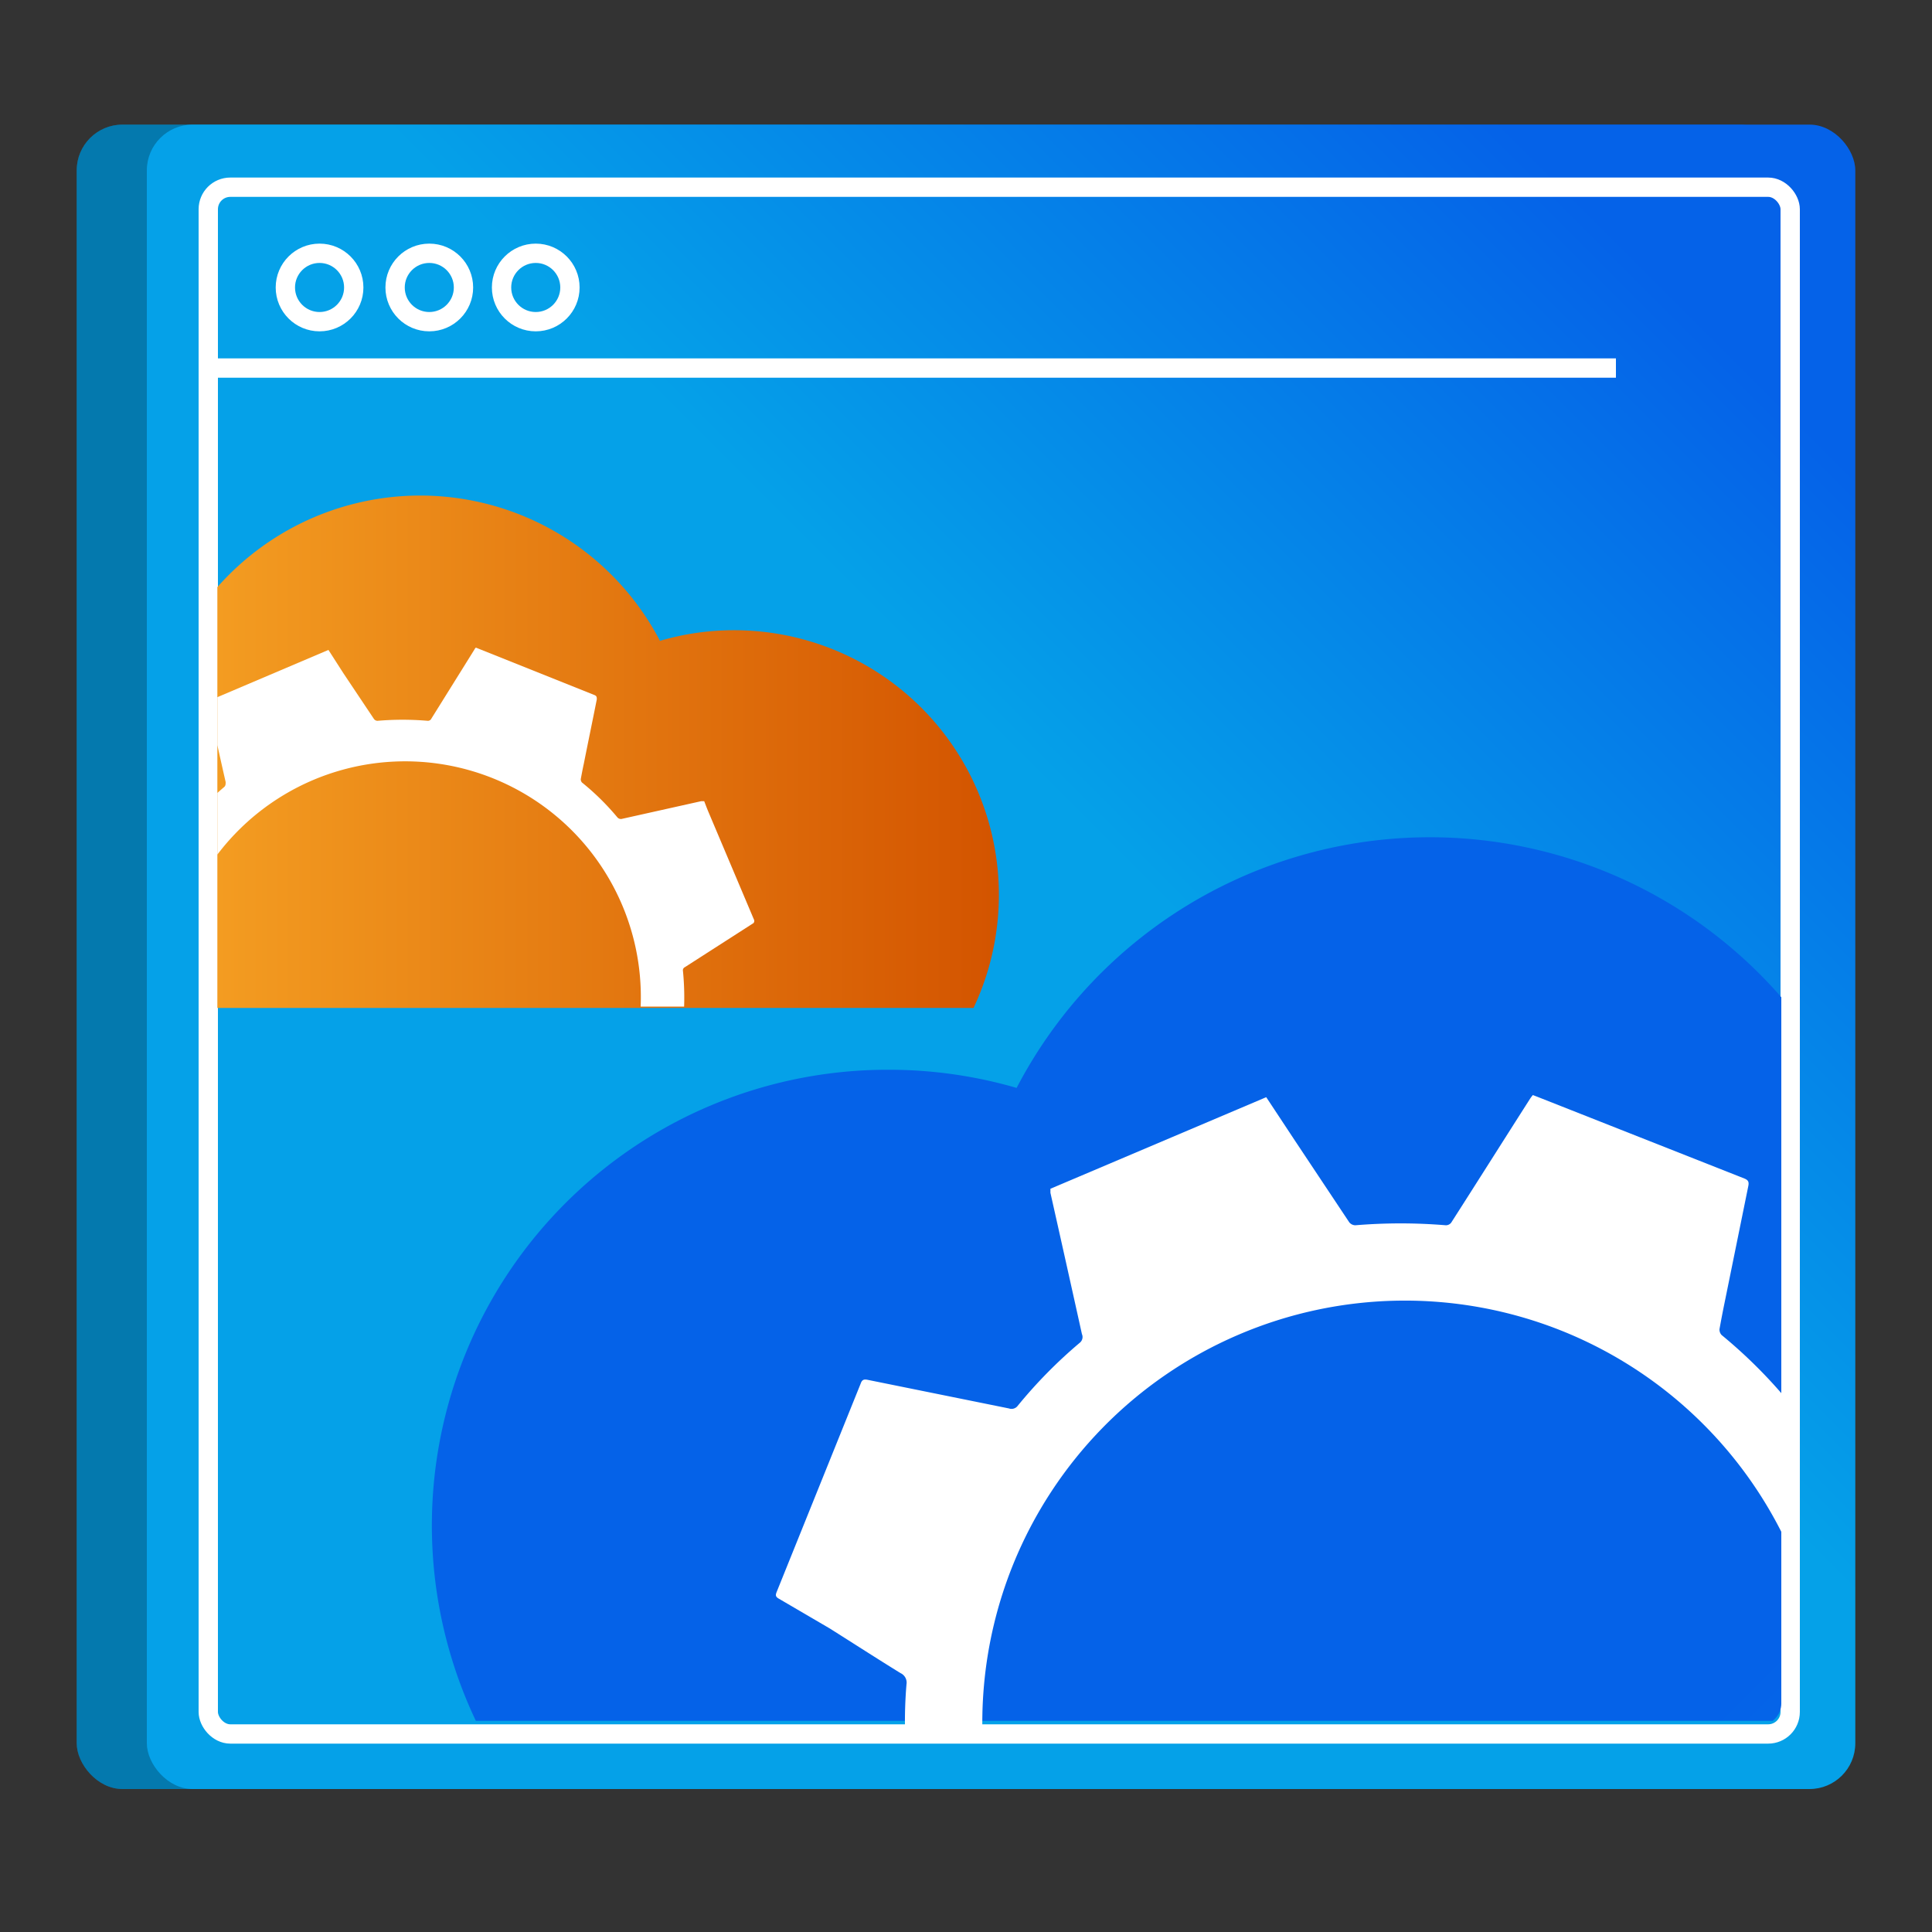
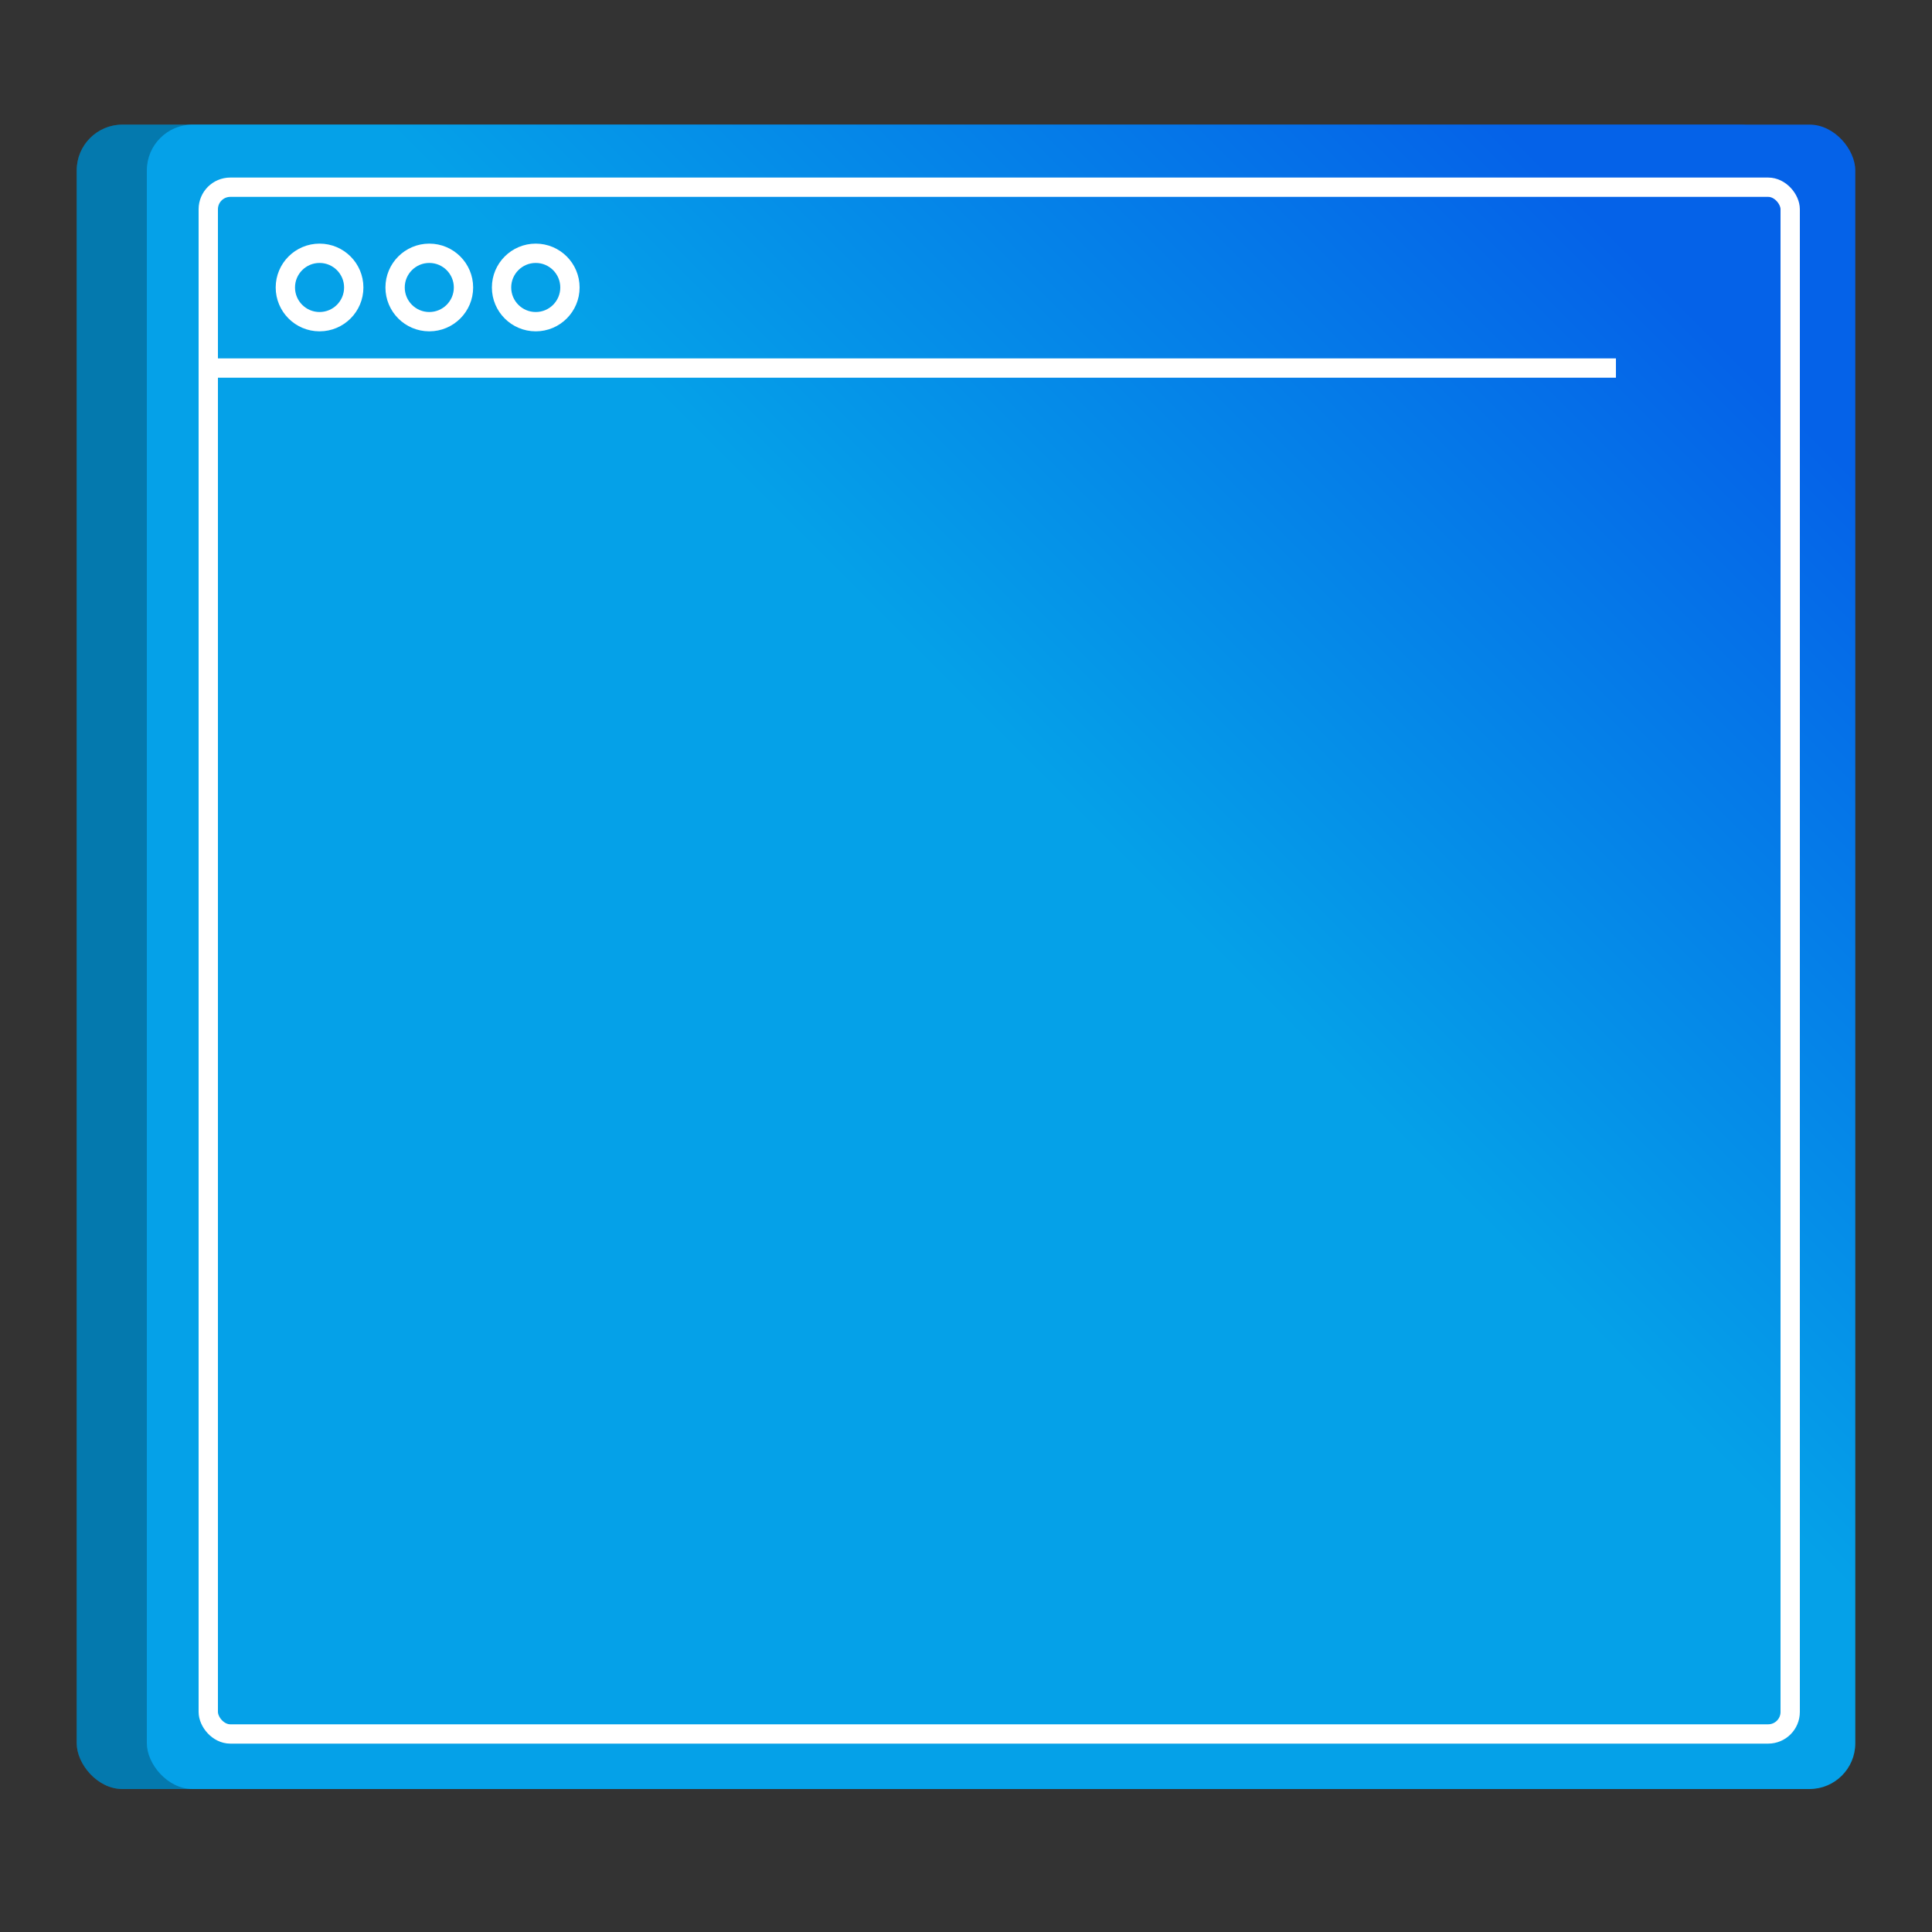
<svg xmlns="http://www.w3.org/2000/svg" xmlns:xlink="http://www.w3.org/1999/xlink" id="Layer_1" data-name="Layer 1" viewBox="0 0 100 100">
  <rect x="0" y="0" width="100" height="100" fill="#333333" stroke="none" />
  <defs>
    <style>.cls-1,.cls-5{fill:none;}.cls-2{fill:url(#linear-gradient);}.cls-3{opacity:0.25;}.cls-4{fill:url(#linear-gradient-2);}.cls-5{stroke:#fff;stroke-miterlimit:10;}.cls-6{clip-path:url(#clip-path);}.cls-7{fill:url(#linear-gradient-3);}.cls-8{fill:url(#linear-gradient-4);}.cls-9{fill:#fff;}</style>
    <linearGradient id="linear-gradient" x1="55.57" y1="42.14" x2="84.61" y2="13.1" gradientUnits="userSpaceOnUse">
      <stop offset="0" stop-color="#05a1e8" />
      <stop offset="1" stop-color="#0562e8" />
    </linearGradient>
    <linearGradient id="linear-gradient-2" x1="57.38" y1="43.96" x2="86.43" y2="14.92" xlink:href="#linear-gradient" />
    <clipPath id="clip-path">
-       <rect class="cls-1" x="11.25" y="10.14" width="80.95" height="79.15" rx="1.13" transform="translate(103.45 99.44) rotate(-180)" />
-     </clipPath>
+       </clipPath>
    <linearGradient id="linear-gradient-3" x1="122.37" y1="134.2" x2="82.86" y2="94.7" xlink:href="#linear-gradient" />
    <linearGradient id="linear-gradient-4" x1="1622.89" y1="38.89" x2="1677.86" y2="38.89" gradientTransform="matrix(-1, 0, 0, 1, 1674.58, 0)" gradientUnits="userSpaceOnUse">
      <stop offset="0" stop-color="#d35400" />
      <stop offset="1" stop-color="#ffb62d" />
    </linearGradient>
  </defs>
  <rect class="cls-2" x="3.97" y="6.45" width="88.43" height="86.15" rx="2.37" />
  <rect class="cls-3" x="3.97" y="6.45" width="88.43" height="86.15" rx="2.37" />
  <rect class="cls-4" x="7.6" y="6.45" width="88.43" height="86.15" rx="2.37" />
  <rect class="cls-5" x="10.79" y="9.69" width="81.88" height="80.06" rx="1.14" transform="translate(103.45 99.44) rotate(-180)" />
  <line class="cls-5" x1="10.79" y1="19.05" x2="83.64" y2="19.05" />
  <circle class="cls-5" cx="16.54" cy="14.88" r="1.77" />
  <circle class="cls-5" cx="22.22" cy="14.88" r="1.77" />
  <circle class="cls-5" cx="27.73" cy="14.88" r="1.77" />
  <g class="cls-6">
    <path class="cls-7" d="M117.15,89.07H63.43l-.12,0H24.63A23.59,23.59,0,0,1,46,55.37a23.69,23.69,0,0,1,6.62.94A24.12,24.12,0,0,1,98.13,67.39a24.77,24.77,0,0,1-.31,3.88h.31A19.05,19.05,0,0,1,117.15,89.07Z" />
-     <path class="cls-8" d="M-3.29,52.17H27.88l.06,0H50.39A13.7,13.7,0,0,0,38,32.62a13.55,13.55,0,0,0-3.84.55A14,14,0,0,0,7.75,39.6a13.82,13.82,0,0,0,.18,2.24H7.75A11.07,11.07,0,0,0-3.29,52.17Z" />
-     <path class="cls-9" d="M39,47.54,36.7,42.1c-.09-.21-.17-.42-.25-.63l-.16,0-4.08.91a.24.24,0,0,1-.26-.08,13,13,0,0,0-1.83-1.8.27.27,0,0,1-.06-.17c.05-.27.1-.54.16-.81.22-1.11.45-2.21.67-3.32,0-.11,0-.17-.11-.22l-6-2.4-.15-.06a.38.38,0,0,0-.08.11L22.3,37.24a.21.21,0,0,1-.15.07,15.29,15.29,0,0,0-2.62,0,.24.24,0,0,1-.17-.09l-1.59-2.38L17,33.64l-6.23,2.65a.52.52,0,0,0,0,.11c.3,1.36.6,2.72.91,4.08,0,.1,0,.18-.07.25A14.66,14.66,0,0,0,9.8,42.55a.21.21,0,0,1-.25.08l-4.08-.82c-.11,0-.16,0-.2.1l-2.43,6a.13.13,0,0,0,.06.19L4.34,49l2,1.3a.29.29,0,0,1,.18.32,14.63,14.63,0,0,0,0,1.48H8.78a12.2,12.2,0,1,1,24.38,0h2.25a14.14,14.14,0,0,0-.06-1.84.18.18,0,0,1,.1-.2L39,47.78C39.05,47.71,39.06,47.66,39,47.54Z" />
+     <path class="cls-9" d="M39,47.54,36.7,42.1c-.09-.21-.17-.42-.25-.63l-.16,0-4.08.91a.24.24,0,0,1-.26-.08,13,13,0,0,0-1.83-1.8.27.27,0,0,1-.06-.17c.05-.27.1-.54.16-.81.22-1.11.45-2.21.67-3.32,0-.11,0-.17-.11-.22l-6-2.4-.15-.06a.38.38,0,0,0-.08.11L22.3,37.24a.21.21,0,0,1-.15.07,15.29,15.29,0,0,0-2.62,0,.24.24,0,0,1-.17-.09l-1.59-2.38L17,33.64l-6.23,2.65a.52.52,0,0,0,0,.11c.3,1.36.6,2.72.91,4.08,0,.1,0,.18-.07.25A14.66,14.66,0,0,0,9.8,42.55a.21.21,0,0,1-.25.08l-4.08-.82c-.11,0-.16,0-.2.1l-2.43,6a.13.13,0,0,0,.06.19L4.34,49l2,1.3a.29.29,0,0,1,.18.32,14.63,14.63,0,0,0,0,1.48H8.78h2.25a14.14,14.14,0,0,0-.06-1.84.18.18,0,0,1,.1-.2L39,47.78C39.05,47.71,39.06,47.66,39,47.54Z" />
    <path class="cls-9" d="M54.86,117.28c.13-.69.27-1.38.41-2.06.3-1.51.61-3,.91-4.52.08-.38.16-.75.22-1.12a.31.31,0,0,0-.08-.26A27,27,0,0,1,53,106a.42.42,0,0,0-.34-.1c-2.45.53-4.89,1.08-7.34,1.63l-.23,0c-1.58-3.72-3.16-7.43-4.76-11.17l1.43-1,5-3.31a.38.38,0,0,0,.22-.41,22.91,22.91,0,0,1-.06-4.46.54.54,0,0,0-.31-.58c-1.23-.76-2.44-1.54-3.66-2.31L40.3,82.74c-.17-.1-.16-.19-.1-.34l4.35-10.79c.07-.2.17-.23.36-.19l7.31,1.48a.4.4,0,0,0,.46-.14,24.72,24.72,0,0,1,3.21-3.26.38.38,0,0,0,.11-.45q-.81-3.66-1.63-7.31,0-.12,0-.21l11.17-4.74L67,59l2.84,4.27a.42.42,0,0,0,.31.15,28.27,28.27,0,0,1,4.69,0,.35.35,0,0,0,.27-.13c1.37-2.14,2.72-4.28,4.08-6.41a2.08,2.08,0,0,1,.15-.2l.26.1L90.29,61c.22.09.24.2.2.4q-.61,3-1.21,5.95c-.1.48-.2,1-.28,1.45a.41.41,0,0,0,.11.3,25.67,25.67,0,0,1,3.28,3.23.4.4,0,0,0,.46.14l7.31-1.63.3-.05c.14.37.28.75.44,1.13q2.07,4.88,4.15,9.75c.09.21.07.31-.13.44-2.09,1.37-4.17,2.77-6.27,4.15a.32.32,0,0,0-.17.36,26,26,0,0,1,0,4.58.38.38,0,0,0,.2.41l5.67,3.6c.22.14.43.3.65.41s.2.22.13.41q-1.09,2.7-2.18,5.4c-.71,1.77-1.43,3.54-2.13,5.32-.08.2-.15.27-.39.22-1.78-.37-3.57-.72-5.36-1.08l-2-.4a.42.42,0,0,0-.48.17,23.23,23.23,0,0,1-3.15,3.2.43.43,0,0,0-.15.49L91,116.66c0,.21,0,.3-.18.38l-10.7,4.56-.21.07-1.17-1.74q-1.57-2.37-3.14-4.75a.35.35,0,0,0-.37-.17,25.36,25.36,0,0,1-4.61,0,.3.3,0,0,0-.34.16c-1,1.64-2.08,3.27-3.12,4.9l-1.07,1.69ZM52.43,81a21.86,21.86,0,1,0,28.3-12.16A21.88,21.88,0,0,0,52.43,81Z" />
  </g>
</svg>